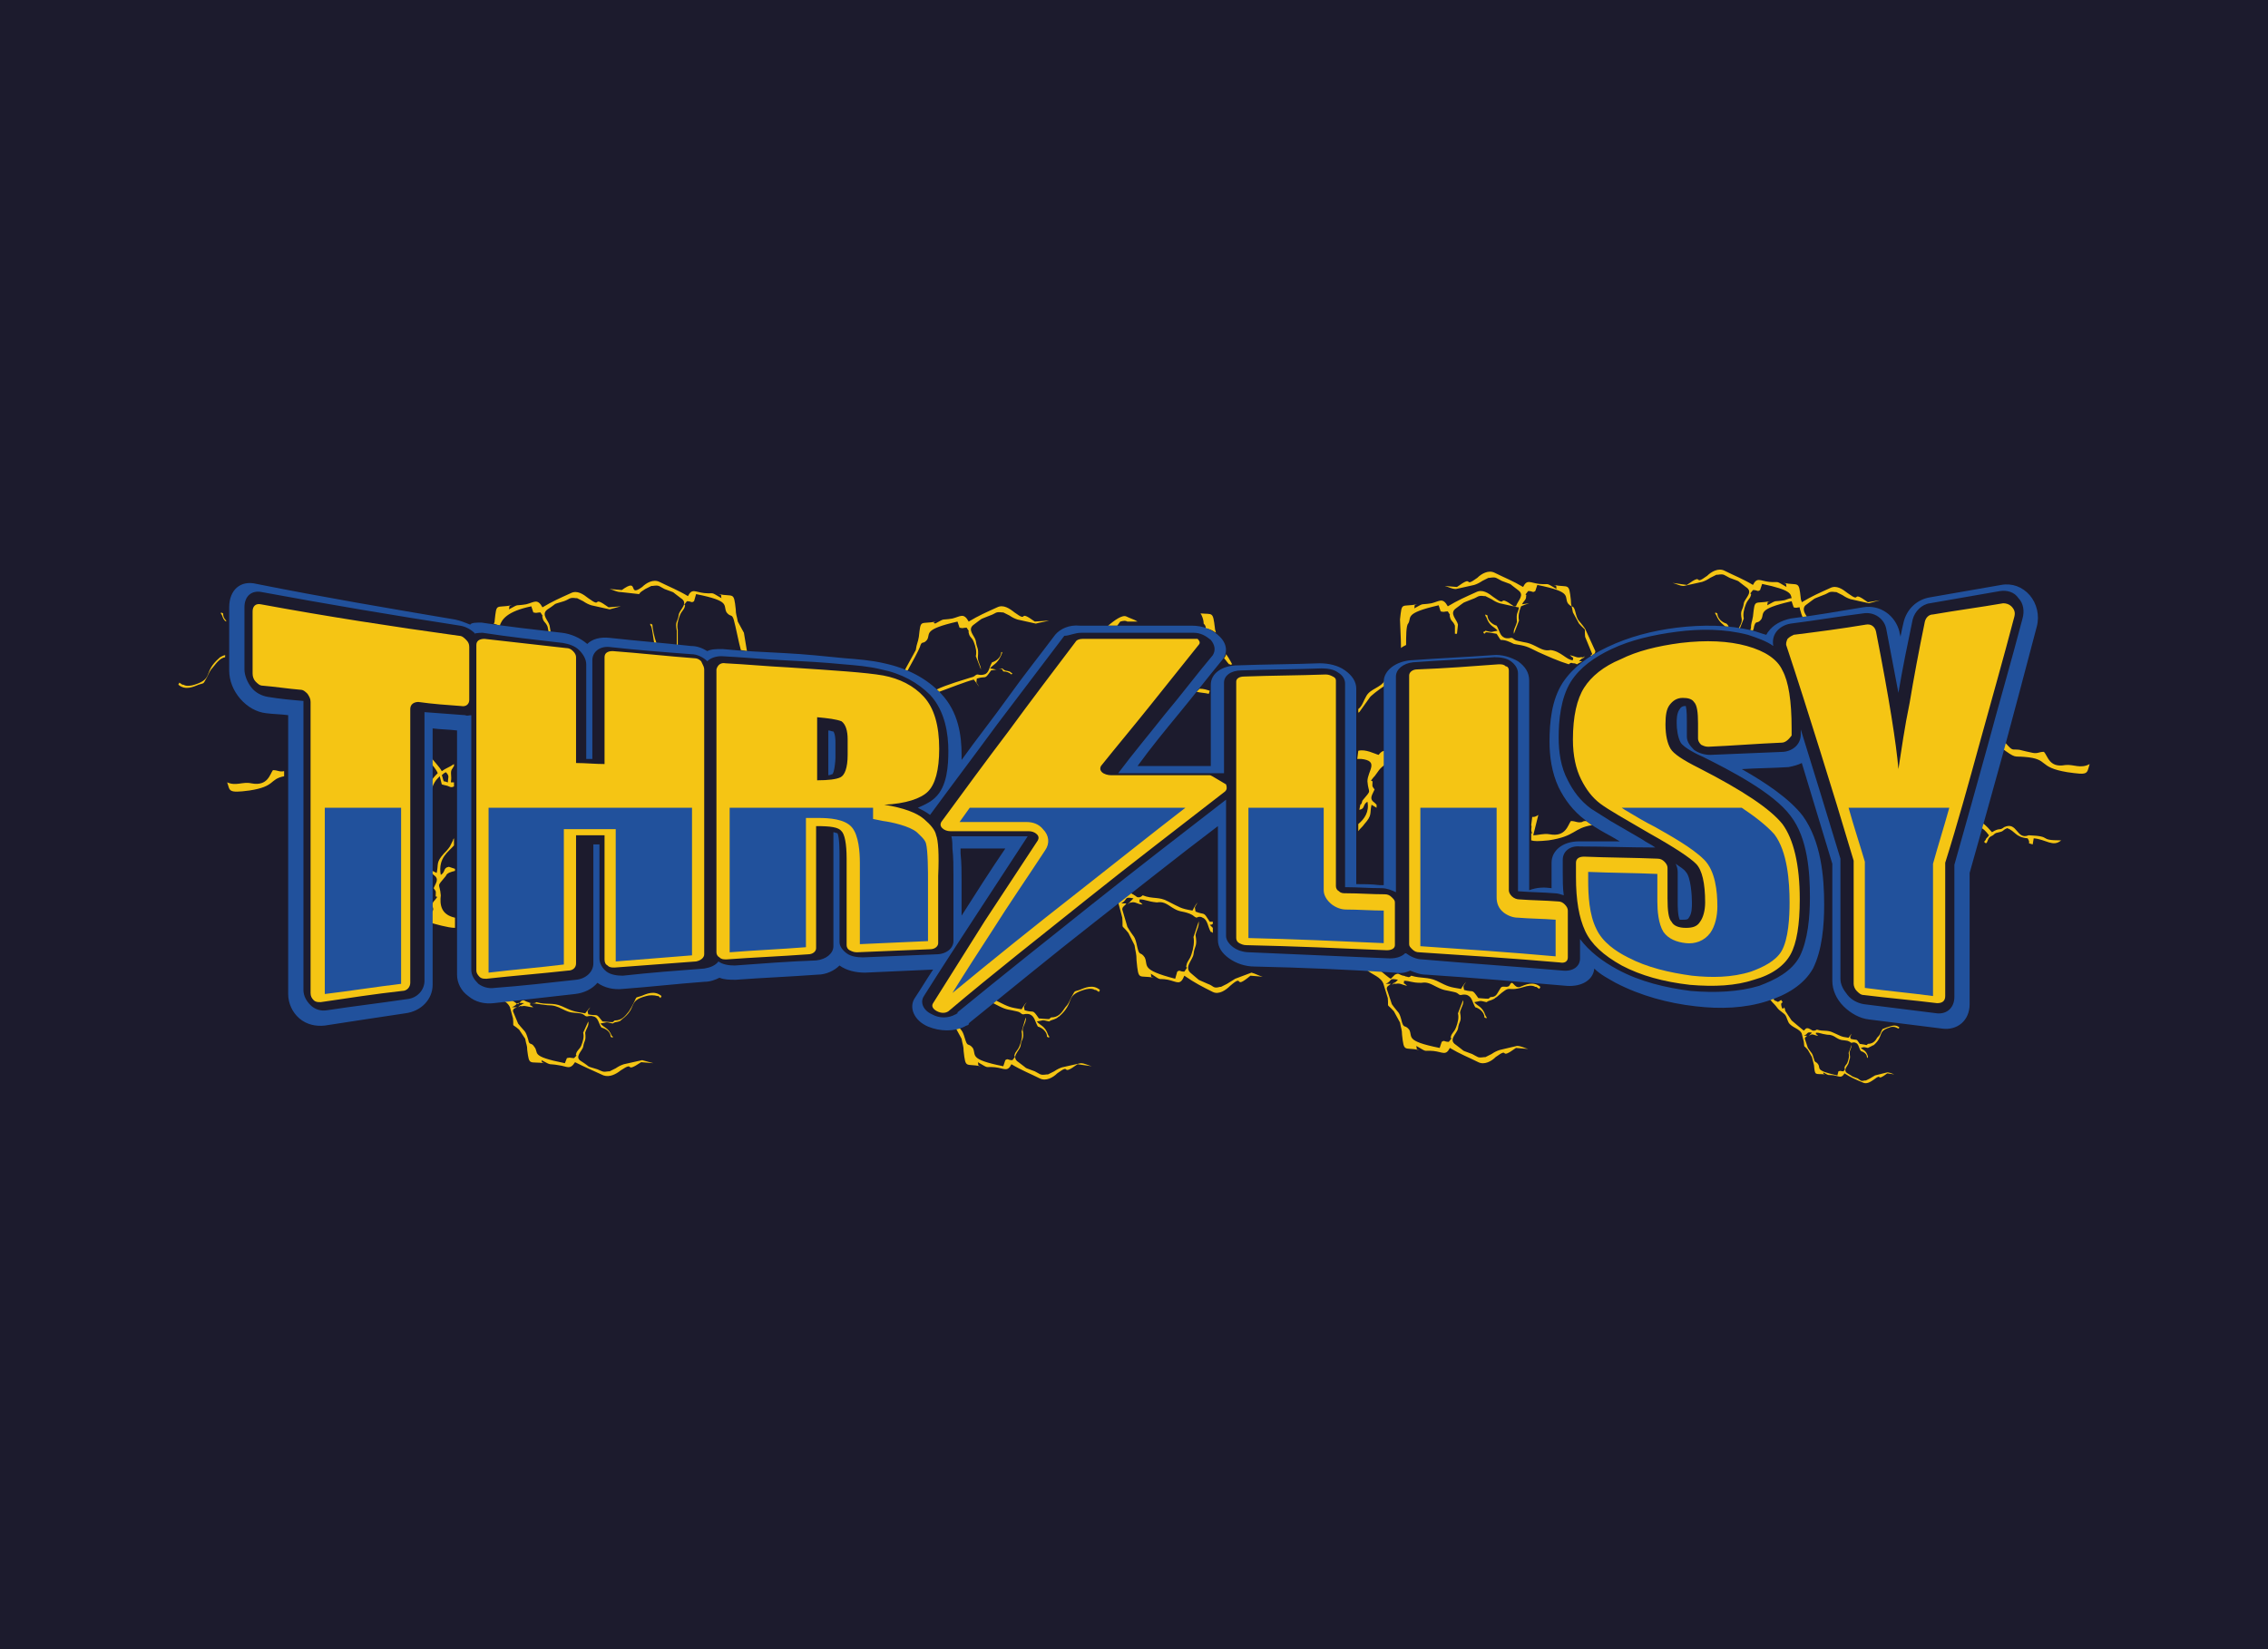
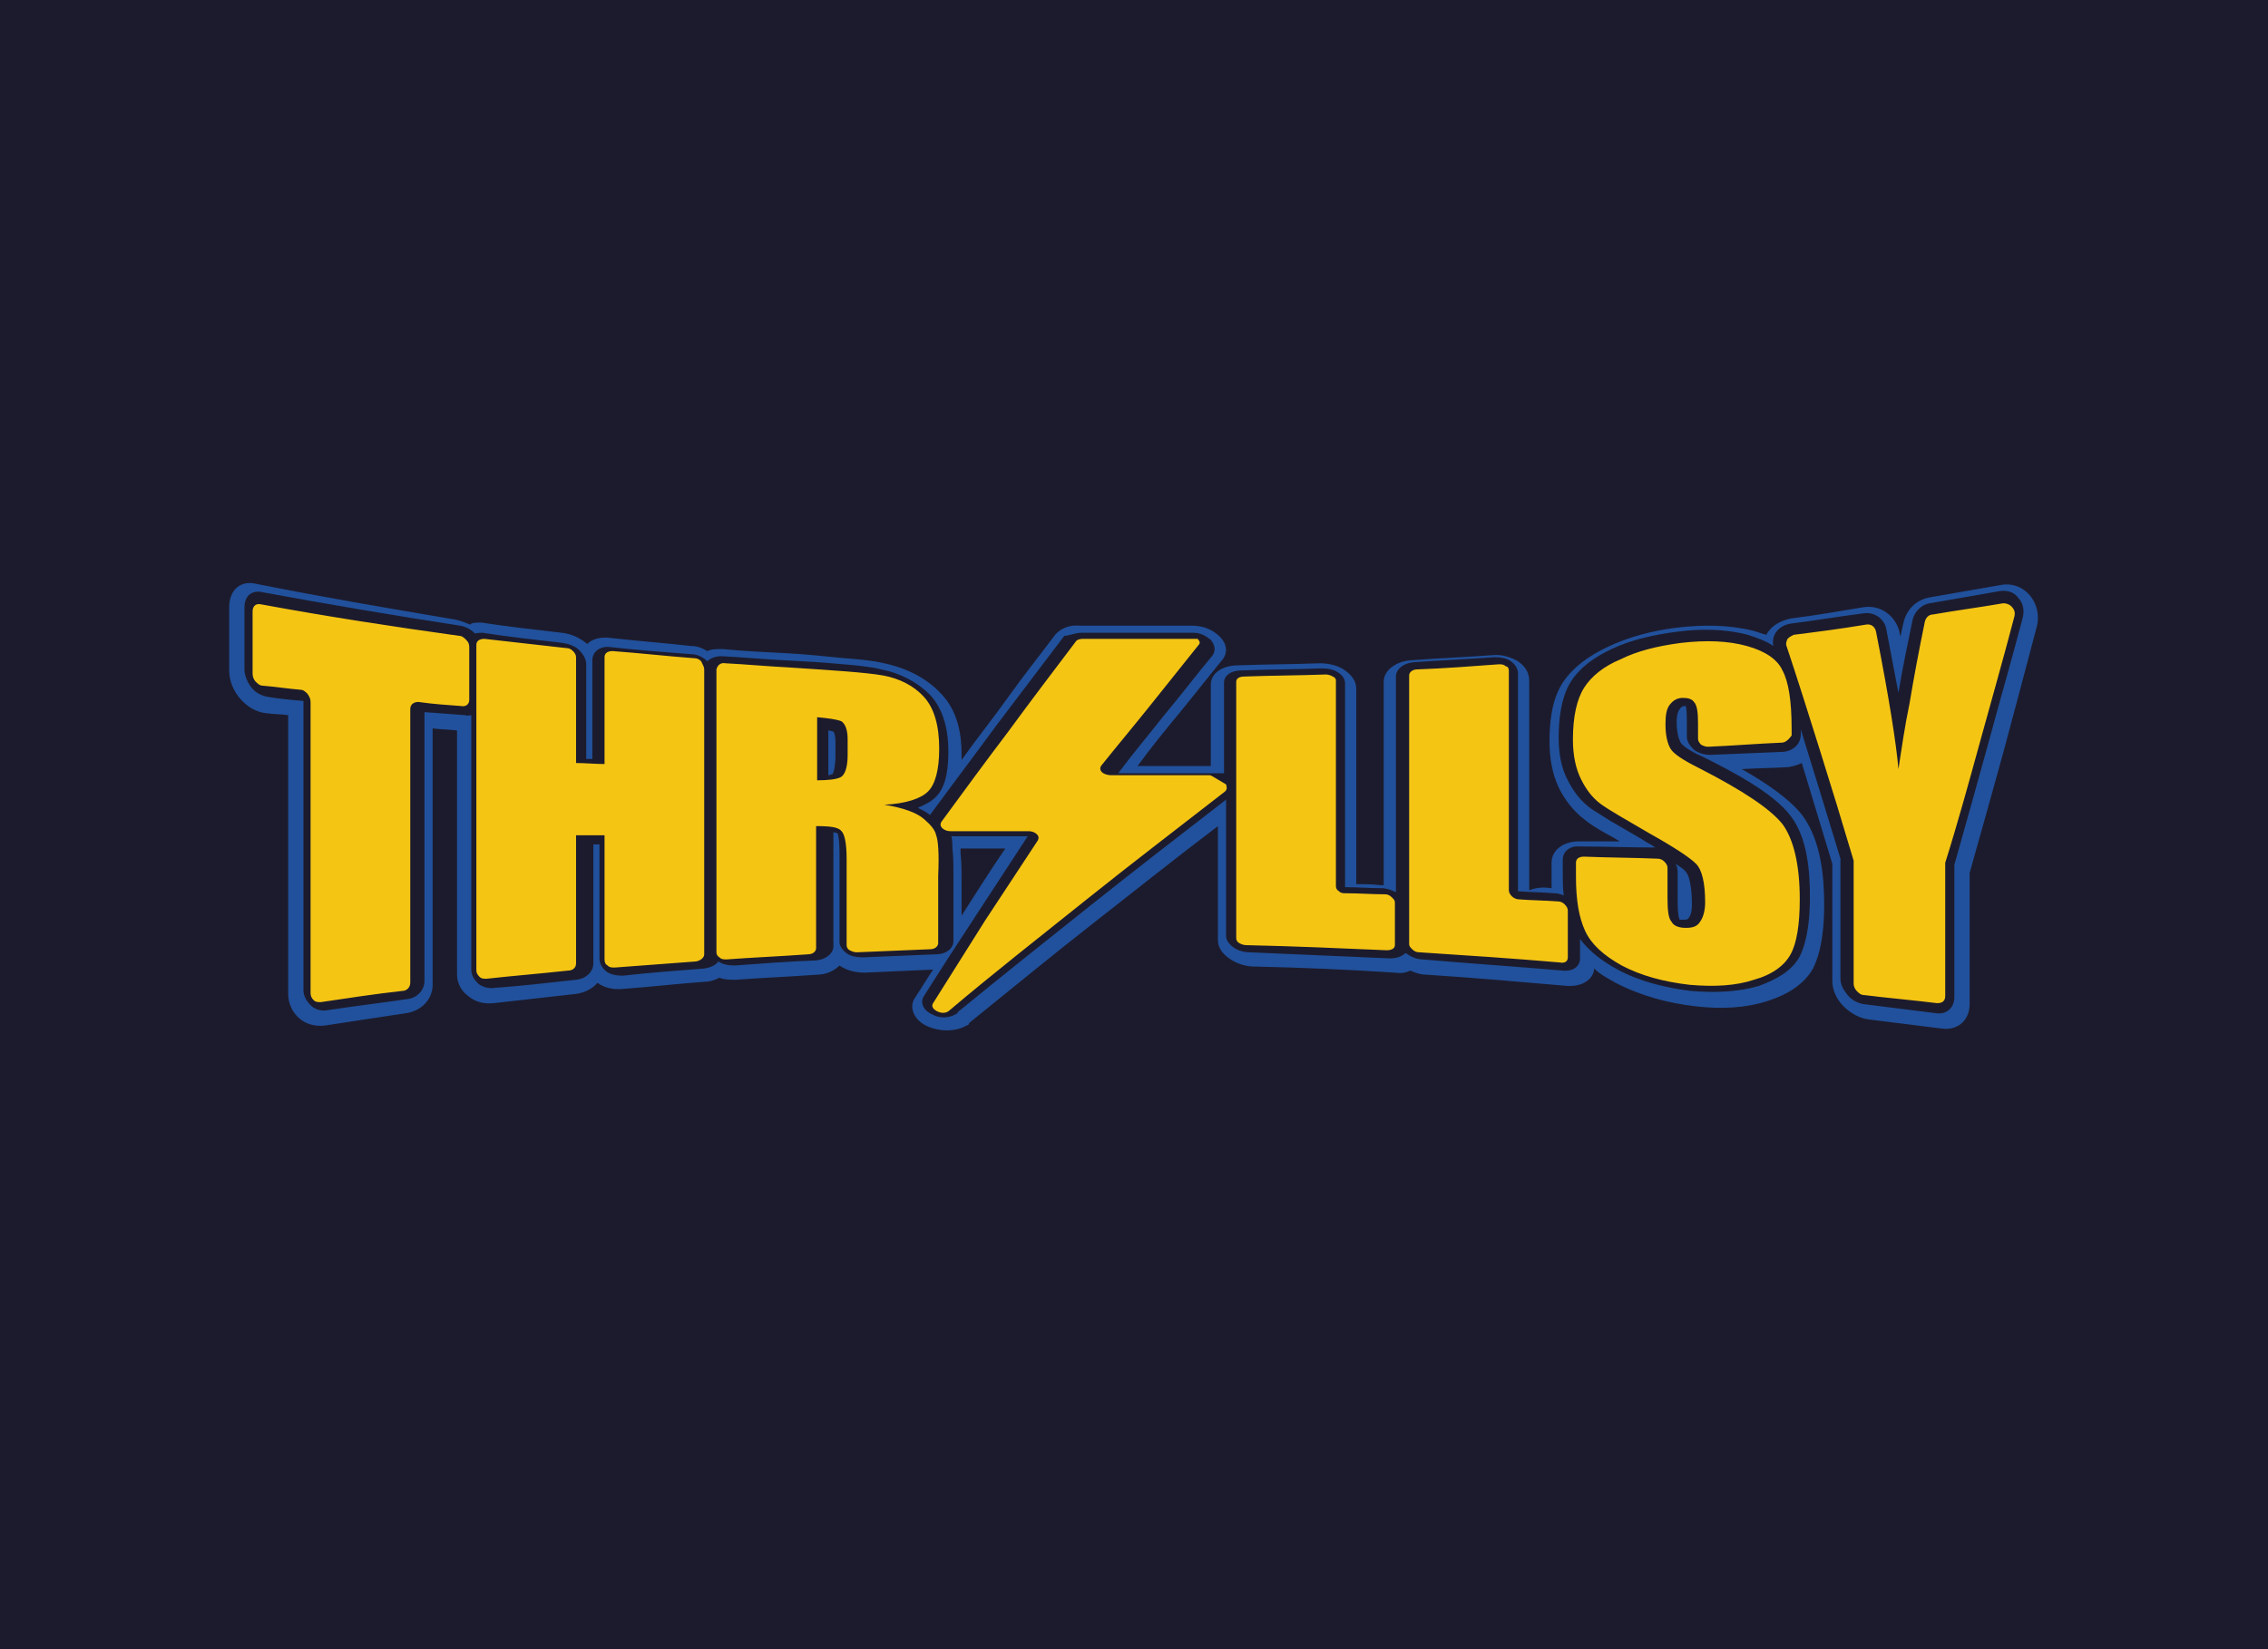
<svg xmlns="http://www.w3.org/2000/svg" width="110" height="80" viewBox="0 0 110 80" fill="none">
  <g clip-path="url(#clip0_3791_48354)">
    <rect width="110" height="80" fill="#1C1B2D" />
-     <rect width="116" height="58" transform="translate(-3 11)" fill="#1C1B2D" />
    <g clip-path="url(#clip1_3791_48354)">
-       <path fill-rule="evenodd" clip-rule="evenodd" d="M85.612 48.169C85.662 48.169 85.662 48.219 85.711 48.268C85.76 48.317 85.859 48.515 85.958 48.614C86.303 48.959 86.106 48.86 86.501 49.157C86.648 49.255 86.648 49.403 86.747 49.601C86.895 49.848 87.29 49.897 87.388 50.144L87.487 50.539C87.537 50.884 87.438 50.637 87.685 50.934L87.882 51.279C87.931 51.477 87.931 51.477 87.981 51.674C88.03 52.217 88.03 52.069 88.523 52.118C88.375 52.069 88.474 52.118 88.425 52.02C88.77 52.217 88.622 52.118 88.967 52.168C89.214 52.217 89.313 52.316 89.461 52.069C89.757 52.266 90.003 52.365 90.349 52.513C90.546 52.612 90.743 52.464 90.891 52.365C91.335 52.02 90.941 52.513 91.533 52.069L91.878 52.118C91.73 52.069 91.631 52.02 91.533 52.02L90.941 52.168C90.842 52.217 90.793 52.266 90.694 52.316L90.497 52.414C90.497 52.414 90.497 52.414 90.447 52.414C90.25 52.464 90.25 52.414 90.102 52.316C89.707 52.168 89.954 52.266 89.609 52.069C89.362 51.921 89.609 51.723 89.658 51.575C89.707 51.328 89.757 51.378 89.707 51.082C89.707 50.934 89.806 50.835 89.806 50.687L89.658 51.082C89.707 51.23 89.658 51.378 89.609 51.526C89.559 51.674 89.461 51.674 89.461 51.822C89.461 51.921 89.559 51.773 89.411 51.97C89.263 51.97 89.313 51.921 89.165 51.97L89.115 52.168C87.981 51.921 88.326 51.822 88.178 51.625C88.079 51.477 88.03 51.575 87.981 51.378C87.882 51.032 87.882 51.131 87.685 50.835L87.537 50.391C87.537 50.292 87.635 50.292 87.635 50.242H87.487C87.734 50.144 87.586 50.045 87.882 50.094L87.833 50.144L87.783 50.193L87.734 50.242C87.833 50.193 87.734 50.242 87.833 50.193C87.931 50.144 88.03 50.242 88.178 50.242C88.03 50.094 88.079 50.242 88.079 50.094C88.277 50.094 88.277 50.144 88.622 50.193C88.819 50.193 88.918 50.242 89.066 50.341C89.313 50.489 89.362 50.44 89.609 50.489C89.757 50.539 89.757 50.588 89.806 50.588C89.806 50.588 89.905 50.539 90.003 50.588C90.151 50.637 90.151 50.835 90.25 50.983C90.398 51.032 90.546 51.131 90.546 51.279L90.595 51.328C90.595 51.23 90.595 51.328 90.595 51.23C90.497 50.934 90.349 50.934 90.25 50.835C90.447 50.785 90.349 50.785 90.595 50.835C90.694 50.785 90.694 50.785 90.793 50.736C90.842 50.687 90.842 50.736 90.891 50.687C91.385 50.242 91.039 50.045 91.631 49.848C91.73 49.798 91.878 49.798 91.977 49.848L92.075 49.897L92.125 49.848C91.927 49.65 91.681 49.798 91.483 49.848C91.286 49.946 91.335 49.848 91.237 50.045C91.187 50.193 91.138 50.242 91.039 50.341C90.941 50.539 90.793 50.637 90.595 50.637C90.497 50.736 90.595 50.687 90.201 50.637C90.003 50.341 90.102 50.489 89.757 50.391C89.707 50.242 89.757 50.292 89.806 50.144C89.757 50.193 89.658 50.341 89.658 50.341C89.263 50.292 89.263 50.242 88.918 50.094C88.622 49.946 88.425 50.045 88.129 49.946C88.079 49.946 88.079 49.996 87.981 49.996C87.882 49.996 87.931 49.996 87.833 49.946C87.734 49.897 87.685 49.848 87.586 49.897C87.537 49.946 87.537 49.946 87.487 49.996C87.487 49.996 86.945 49.551 86.895 49.502L86.599 49.058C86.55 48.959 86.599 48.959 86.55 48.91C86.55 48.91 86.55 48.91 86.55 48.86C86.501 48.91 86.451 49.008 86.402 48.811C86.353 48.614 86.451 48.663 86.451 48.614C86.451 48.564 86.402 48.564 86.402 48.515C86.402 48.515 86.353 48.515 86.303 48.564C86.204 48.614 86.254 48.614 86.155 48.564C85.958 48.515 86.056 48.416 86.007 48.317C85.958 48.169 86.007 48.367 85.859 48.219C85.81 48.169 85.76 48.12 85.76 48.12C85.662 48.169 85.662 48.169 85.612 48.169ZM23.845 48.169C24.091 48.416 24.584 48.515 24.733 48.86L24.881 49.403C24.93 49.897 24.782 49.601 25.177 49.946L25.473 50.391C25.522 50.687 25.571 50.687 25.571 50.934C25.67 51.723 25.67 51.477 26.41 51.575C26.213 51.526 26.311 51.526 26.262 51.427C26.805 51.723 26.558 51.575 27.101 51.674C27.495 51.723 27.643 51.921 27.89 51.526C28.383 51.773 28.729 51.921 29.271 52.168C29.567 52.266 29.863 52.118 30.11 51.921C30.85 51.427 30.209 52.118 31.097 51.526L31.689 51.575C31.491 51.526 31.343 51.477 31.146 51.427L30.258 51.625C30.11 51.674 30.011 51.723 29.863 51.822L29.567 51.97H29.518C29.222 52.02 29.222 51.97 28.975 51.871C28.334 51.674 28.729 51.822 28.186 51.477C27.841 51.279 28.235 50.983 28.285 50.785C28.334 50.44 28.433 50.539 28.383 50.094C28.433 49.897 28.581 49.749 28.531 49.551L28.285 50.094C28.334 50.292 28.285 50.489 28.186 50.736C28.087 50.934 27.989 50.934 27.939 51.131C27.89 51.279 28.087 51.082 27.841 51.328C27.643 51.328 27.693 51.279 27.495 51.328L27.397 51.575C25.67 51.23 26.163 51.082 25.917 50.785C25.769 50.539 25.67 50.736 25.621 50.44C25.473 49.946 25.473 50.094 25.127 49.65L24.881 49.058C24.881 48.91 24.979 48.91 25.078 48.86H24.831C25.177 48.712 24.93 48.614 25.423 48.663L25.325 48.712C25.325 48.712 25.275 48.762 25.226 48.762L25.127 48.86C25.325 48.762 25.177 48.811 25.325 48.811C25.473 48.762 25.621 48.86 25.867 48.86C25.621 48.663 25.719 48.86 25.719 48.663C25.966 48.663 26.065 48.712 26.558 48.762C26.854 48.762 27.002 48.811 27.298 48.959C27.693 49.157 27.742 49.107 28.137 49.157C28.383 49.206 28.334 49.305 28.482 49.305C28.482 49.305 28.63 49.255 28.778 49.305C29.025 49.354 29.025 49.65 29.173 49.848C29.37 49.897 29.617 50.045 29.617 50.292L29.715 50.341C29.715 50.193 29.765 50.341 29.666 50.242C29.518 49.848 29.271 49.848 29.123 49.65C29.469 49.601 29.321 49.551 29.715 49.65C29.863 49.551 29.863 49.601 30.011 49.551C30.11 49.502 30.061 49.551 30.159 49.453C30.949 48.86 30.406 48.564 31.343 48.317C31.491 48.268 31.738 48.268 31.886 48.317C31.886 48.317 31.886 48.317 31.936 48.317L32.034 48.416L32.084 48.317C31.738 48.021 31.343 48.219 31.097 48.317C30.801 48.416 30.899 48.317 30.752 48.614C30.653 48.811 30.603 48.91 30.505 49.058C30.307 49.305 30.159 49.502 29.814 49.502C29.666 49.601 29.863 49.601 29.222 49.551C28.877 49.107 29.025 49.305 28.531 49.206C28.482 48.959 28.482 49.107 28.63 48.86C28.531 48.959 28.383 49.157 28.383 49.157C27.791 49.058 27.791 49.058 27.249 48.811C26.805 48.614 26.509 48.762 26.015 48.614C25.966 48.663 25.917 48.663 25.818 48.663C25.719 48.663 25.719 48.663 25.621 48.614C25.423 48.564 25.423 48.465 25.275 48.564C25.177 48.663 25.177 48.663 25.127 48.712C25.078 48.712 24.634 48.367 24.338 48.169H23.845ZM21.723 37.951C21.674 37.951 21.624 37.902 21.526 37.902C21.476 37.803 21.476 37.705 21.427 37.606C21.476 37.556 21.526 37.507 21.624 37.458C21.822 37.655 21.723 37.705 21.723 37.951ZM31.837 31.189C31.738 30.942 31.64 30.448 31.64 30.3L31.541 30.251C31.541 30.448 31.491 30.202 31.59 30.399C31.64 30.547 31.689 30.991 31.738 31.238L31.837 31.189ZM36.228 31.584C36.178 31.288 36.08 30.695 36.08 30.695L35.784 30.152C35.734 29.856 35.685 29.807 35.685 29.56C35.586 28.671 35.586 28.968 34.846 28.82C35.044 28.869 34.945 28.869 34.994 29.017C34.402 28.671 34.698 28.82 34.156 28.77C33.712 28.721 33.564 28.523 33.366 28.918C32.873 28.622 32.478 28.474 31.985 28.227C31.689 28.079 31.343 28.276 31.146 28.474C30.406 29.017 31.047 27.98 30.159 28.622L29.567 28.573C29.765 28.622 29.913 28.721 30.11 28.721L30.998 28.82C31.047 28.721 31.146 28.671 31.294 28.573L31.59 28.425H31.64C31.985 28.375 31.936 28.425 32.231 28.573C32.873 28.82 32.478 28.622 33.021 29.017C33.416 29.264 32.971 29.56 32.922 29.807C32.873 30.202 32.725 30.103 32.824 30.596C32.824 30.646 32.824 30.991 32.824 31.337H32.873V30.547C32.824 30.35 32.873 30.103 32.972 29.856C33.07 29.609 33.169 29.609 33.218 29.412C33.268 29.264 33.07 29.461 33.317 29.165C33.564 29.165 33.514 29.264 33.662 29.165L33.761 28.82C35.488 29.165 35.044 29.362 35.241 29.708C35.438 29.955 35.488 29.757 35.586 30.053C35.685 30.399 35.833 31.189 35.932 31.534L36.228 31.584ZM44.023 32.522C44.22 32.176 44.565 31.534 44.615 31.386C44.713 31.041 44.763 31.288 44.96 31.041C45.157 30.745 44.713 30.547 46.44 30.152L46.539 30.448C46.736 30.498 46.687 30.448 46.884 30.448C47.081 30.745 46.934 30.547 46.983 30.695C47.032 30.942 47.131 30.893 47.23 31.14C47.328 31.386 47.377 31.633 47.328 31.831L47.575 32.472C47.575 32.275 47.427 32.127 47.427 31.88C47.476 31.386 47.377 31.485 47.328 31.09C47.279 30.843 46.884 30.547 47.23 30.3C47.772 29.905 47.427 30.103 48.019 29.856C48.315 29.757 48.266 29.659 48.611 29.708H48.66L48.956 29.856C49.104 29.955 49.203 30.004 49.351 30.053L50.239 30.251C50.387 30.202 50.732 30.152 50.88 30.103L50.19 30.152C49.302 29.511 49.943 30.251 49.203 29.708C48.956 29.511 48.66 29.313 48.364 29.461C47.822 29.708 47.476 29.856 46.983 30.152C46.736 29.708 46.588 29.905 46.194 30.004C45.601 30.103 45.897 29.955 45.355 30.251C45.305 30.202 45.207 30.202 45.404 30.152C44.615 30.3 44.664 30.004 44.565 30.893C44.516 31.189 44.467 31.189 44.417 31.534L43.875 32.522C43.924 32.522 43.973 32.522 44.023 32.522ZM45.552 33.558C46.095 33.361 46.835 33.065 47.23 32.966C47.23 32.966 47.427 33.213 47.476 33.311C47.377 33.065 47.328 33.213 47.377 32.916C47.871 32.768 47.723 33.015 48.068 32.522C48.71 32.423 48.562 32.423 48.66 32.571C48.808 32.571 48.956 32.62 49.055 32.719L49.104 32.67C49.006 32.62 49.055 32.62 48.956 32.571C48.808 32.522 48.759 32.571 48.611 32.423C48.216 32.522 48.364 32.472 48.019 32.423C48.167 32.225 48.364 32.225 48.562 31.781C48.611 31.633 48.562 31.831 48.611 31.633H48.562C48.562 31.88 48.315 32.077 48.117 32.127C47.969 32.373 47.969 32.67 47.723 32.719C47.575 32.768 47.427 32.719 47.427 32.719C47.279 32.719 47.328 32.818 47.081 32.867C46.785 32.966 45.897 33.213 45.404 33.459C45.453 33.459 45.503 33.509 45.552 33.558ZM47.969 48.614C48.117 48.614 48.266 48.712 48.463 48.811C48.858 49.008 48.907 48.959 49.302 49.058C49.548 49.107 49.499 49.206 49.647 49.206C49.647 49.206 49.795 49.157 49.943 49.206C50.19 49.305 50.19 49.551 50.338 49.798C50.535 49.848 50.782 50.045 50.782 50.292L50.88 50.341C50.88 50.144 50.93 50.391 50.831 50.193C50.683 49.749 50.436 49.749 50.288 49.551C50.634 49.502 50.486 49.453 50.88 49.551C51.028 49.453 51.028 49.502 51.226 49.403C51.324 49.354 51.275 49.354 51.374 49.305C52.163 48.614 51.62 48.317 52.558 48.021C52.706 47.972 52.952 47.922 53.1 48.021C53.1 48.021 53.1 48.021 53.15 48.021L53.298 48.12L53.347 48.021C53.002 47.725 52.607 47.922 52.36 48.021C52.064 48.12 52.163 48.021 51.966 48.367C51.867 48.564 51.818 48.712 51.67 48.86C51.472 49.157 51.324 49.354 50.979 49.354C50.831 49.453 51.028 49.453 50.387 49.403C50.042 48.91 50.19 49.157 49.696 49.008C49.647 48.762 49.647 48.86 49.795 48.614C49.696 48.712 49.548 48.959 49.548 48.959C48.956 48.86 48.956 48.86 48.364 48.564C48.315 48.515 48.216 48.515 48.167 48.515L47.969 48.614ZM52.952 51.723C52.755 51.674 52.607 51.575 52.41 51.575L51.522 51.773C51.374 51.822 51.275 51.871 51.127 51.97L50.831 52.118H50.782C50.436 52.168 50.486 52.118 50.19 51.97C49.548 51.723 49.943 51.921 49.4 51.526C49.006 51.279 49.45 50.983 49.499 50.736C49.548 50.341 49.696 50.44 49.598 49.946C49.647 49.7 49.795 49.551 49.746 49.354L49.548 50.045C49.598 50.242 49.548 50.489 49.45 50.736C49.351 50.983 49.252 50.983 49.203 51.18C49.154 51.328 49.351 51.131 49.104 51.427C48.858 51.427 48.907 51.328 48.759 51.427L48.66 51.723C46.934 51.378 47.377 51.18 47.18 50.835C46.983 50.588 46.934 50.785 46.835 50.489C46.687 49.996 46.687 50.045 46.44 49.749C46.391 49.749 46.342 49.798 46.292 49.798L46.342 49.848L46.638 50.391C46.687 50.687 46.736 50.736 46.736 50.983C46.835 51.871 46.835 51.575 47.575 51.723C47.377 51.674 47.476 51.674 47.427 51.526C48.019 51.871 47.723 51.723 48.266 51.773C48.71 51.822 48.858 52.02 49.055 51.625C49.548 51.921 49.943 52.069 50.436 52.316C50.732 52.464 51.078 52.266 51.275 52.069C52.015 51.526 51.374 52.266 52.262 51.625L52.952 51.723ZM97.058 36.273C97.798 36.816 97.65 36.668 98.193 36.717C99.426 36.816 98.785 37.211 100.265 37.458C101.301 37.606 101.202 37.556 101.35 37.063C100.906 37.31 100.561 37.063 100.166 37.112C99.377 37.26 99.328 36.668 99.13 36.471C98.884 36.471 98.834 36.569 98.588 36.52C98.341 36.471 98.144 36.421 97.946 36.372C97.552 36.322 97.65 36.471 97.256 36.026L97.206 35.977L97.058 36.273ZM96.022 40.123C96.17 40.173 96.318 40.321 96.466 40.518C96.417 40.617 96.318 40.666 96.318 40.716C96.22 40.913 96.17 40.765 96.318 40.913L96.368 40.864C96.466 40.617 96.466 40.617 96.664 40.518C96.812 40.37 96.812 40.419 96.96 40.37C97.206 40.321 97.108 40.271 97.354 40.173C97.749 40.321 97.749 40.617 98.341 40.666C98.538 40.962 98.242 40.864 98.588 40.962L98.637 40.666C99.229 40.716 99.574 41.111 99.969 40.765C98.785 40.765 99.624 40.568 98.39 40.518C97.798 40.765 97.848 39.827 97.206 40.123C96.96 40.321 97.009 40.123 96.614 40.37C96.269 39.975 96.17 39.926 96.121 39.926L96.022 40.123ZM74.265 40.025C74.315 40.123 74.216 40.271 74.315 40.419H74.265V40.765C74.413 40.814 74.611 40.814 75.104 40.765C76.436 40.568 76.288 40.173 77.225 40.025C77.127 39.975 77.028 39.877 76.929 39.827C76.88 39.827 76.781 39.827 76.732 39.877C76.485 39.926 76.436 39.827 76.189 39.827C76.041 40.025 75.943 40.617 75.153 40.469C74.857 40.419 74.611 40.518 74.364 40.518L74.611 39.531C74.463 39.63 74.413 39.63 74.315 39.63L74.265 40.025ZM66.273 47.034C66.52 47.281 67.013 47.38 67.112 47.774L67.309 48.416C67.358 48.959 67.21 48.614 67.605 49.058L67.901 49.601C67.95 49.897 68 49.946 68 50.193C68.098 51.082 68.098 50.785 68.838 50.934C68.641 50.884 68.74 50.884 68.69 50.736C69.282 51.082 68.986 50.934 69.529 50.983C69.973 51.032 70.121 51.23 70.319 50.835C70.812 51.131 71.207 51.279 71.7 51.526C71.996 51.674 72.341 51.477 72.539 51.279C73.279 50.736 72.637 51.477 73.525 50.835L74.117 50.884C73.92 50.835 73.772 50.736 73.575 50.736L72.736 50.934C72.588 50.983 72.489 51.032 72.341 51.131L72.045 51.279H71.996C71.65 51.328 71.7 51.279 71.404 51.131C70.763 50.884 71.157 51.082 70.615 50.687C70.22 50.44 70.664 50.144 70.713 49.897C70.763 49.502 70.91 49.601 70.812 49.107C70.861 48.86 71.009 48.712 70.96 48.515L70.713 49.157C70.763 49.354 70.713 49.601 70.615 49.848C70.516 50.094 70.417 50.094 70.368 50.292C70.319 50.44 70.516 50.242 70.269 50.539C70.022 50.539 70.072 50.44 69.924 50.539L69.825 50.835C68.098 50.489 68.542 50.292 68.345 49.946C68.148 49.7 68.098 49.897 68 49.601C67.852 49.008 67.852 49.206 67.506 48.712L67.26 47.972C67.26 47.824 67.358 47.824 67.457 47.725H67.21C67.556 47.577 67.309 47.429 67.802 47.528L67.704 47.626C67.704 47.626 67.654 47.676 67.605 47.676L67.506 47.774C67.704 47.676 67.556 47.725 67.704 47.725C67.901 47.676 68 47.774 68.246 47.824C68 47.577 68.098 47.824 68.098 47.577C68.394 47.577 68.444 47.676 68.937 47.676C69.233 47.626 69.381 47.725 69.677 47.873C70.072 48.071 70.121 48.021 70.516 48.12C70.763 48.169 70.713 48.268 70.861 48.268C70.861 48.268 71.009 48.219 71.157 48.268C71.404 48.367 71.404 48.614 71.552 48.86C71.749 48.91 71.996 49.107 71.996 49.354L72.095 49.403C72.095 49.206 72.144 49.453 72.045 49.255C71.897 48.811 71.65 48.811 71.502 48.614C71.848 48.564 71.7 48.515 72.095 48.614C72.243 48.515 72.243 48.564 72.44 48.465C72.539 48.416 72.489 48.416 72.588 48.367C73.377 47.676 72.983 48.169 73.92 47.873C74.068 47.824 74.315 47.774 74.463 47.873C74.463 47.873 74.463 47.873 74.512 47.873L74.66 47.972L74.709 47.873C74.364 47.577 73.969 47.774 73.723 47.873C73.427 47.972 73.377 47.478 73.229 47.774C73.131 47.972 72.884 47.774 72.785 47.922C72.588 48.219 72.588 48.367 72.292 48.367C72.144 48.465 72.341 48.465 71.7 48.416C71.355 47.922 71.502 48.169 71.009 48.021C70.96 47.774 70.96 47.873 71.108 47.626C71.009 47.725 70.861 47.972 70.861 47.972C70.269 47.873 70.269 47.873 69.677 47.577C69.233 47.38 68.937 47.478 68.444 47.33C68.394 47.38 68.345 47.429 68.246 47.38C68.148 47.38 68.148 47.33 68.049 47.33C67.852 47.281 67.852 47.182 67.654 47.281C67.556 47.38 67.556 47.38 67.457 47.478C67.408 47.478 67.062 47.182 66.766 46.935L66.273 47.034ZM58.675 33.509C58.527 33.459 58.379 33.41 58.182 33.41L58.034 33.558C58.231 33.608 58.429 33.608 58.626 33.657L58.675 33.509ZM55.172 30.152C55.025 30.053 54.827 30.004 54.63 29.905C54.432 29.807 54.038 30.103 53.742 30.35H54.186L54.334 30.152C54.531 30.103 54.581 30.103 54.679 30.152H55.172ZM58.971 30.695C58.971 30.646 58.922 30.547 58.922 30.448C58.823 29.659 58.823 29.807 58.231 29.757C58.231 29.807 58.281 29.807 58.281 29.856C58.33 29.955 58.379 30.103 58.379 30.251C58.478 30.35 58.478 30.399 58.478 30.498C58.675 30.498 58.823 30.596 58.971 30.695ZM59.761 32.225C59.761 32.225 59.613 31.929 59.465 31.732C59.465 31.781 59.415 31.88 59.366 31.929C59.465 32.028 59.514 32.127 59.613 32.225H59.662C59.662 32.275 59.711 32.225 59.761 32.225ZM65.829 36.816H66.026C66.914 36.915 66.322 37.408 66.322 37.902C66.372 38.544 66.569 38.248 66.076 38.84C66.026 39.037 66.026 38.988 65.977 39.037L65.928 39.284C66.224 39.235 66.076 39.037 66.322 38.889C66.421 39.383 66.174 39.728 65.878 39.975V40.321C65.977 40.173 66.076 40.123 66.174 39.975C66.569 39.531 66.421 39.482 66.52 39.037C66.618 39.087 66.668 39.136 66.766 39.185V39.037C66.717 38.988 66.717 38.988 66.668 38.939C66.372 38.741 66.569 38.544 66.668 38.297C66.52 38.099 66.569 38.149 66.569 37.902C66.52 37.853 66.421 37.951 66.618 37.705L66.668 37.655C66.865 37.408 66.865 37.31 67.21 37.063V36.421C67.112 36.421 67.013 36.421 66.865 36.619C66.668 36.569 66.224 36.322 65.878 36.421L65.829 36.816ZM67.161 33.015C66.964 33.361 66.47 33.41 66.273 33.756C66.125 34.002 66.076 34.249 65.878 34.397V34.595C65.878 34.595 65.878 34.545 65.928 34.545L66.421 33.854C66.47 33.756 66.865 33.459 67.161 33.262V33.015ZM76.732 32.077C76.683 32.077 76.633 32.077 76.584 32.077L76.683 31.979C76.683 31.979 76.732 31.929 76.781 31.929L76.88 31.831C76.683 31.929 76.831 31.88 76.683 31.88C76.485 31.929 76.387 31.831 76.14 31.781C76.387 32.028 76.288 31.781 76.288 32.028C75.992 32.028 75.696 31.584 75.203 31.534C74.907 31.584 74.759 31.485 74.463 31.337C74.068 31.14 74.019 31.189 73.624 31.09C73.377 31.041 73.427 30.942 73.279 30.942C73.279 30.942 73.131 30.991 72.983 30.942C72.736 30.843 72.736 30.596 72.588 30.35C72.391 30.3 72.144 30.103 72.144 29.856L72.045 29.807C72.045 30.004 71.996 29.757 72.095 29.955C72.243 30.399 72.489 30.399 72.637 30.596C72.292 30.646 72.44 30.695 72.045 30.596C71.996 30.646 71.996 30.646 71.947 30.646V30.695L71.996 30.745C72.095 30.646 71.996 30.646 72.588 30.745C72.687 30.893 72.736 30.991 72.785 31.041C73.032 31.041 73.229 31.14 73.427 31.238C74.019 31.337 74.019 31.337 74.611 31.633C75.055 31.831 75.597 32.077 76.091 32.225C76.14 32.176 76.189 32.127 76.288 32.176C76.387 32.176 76.387 32.176 76.485 32.225C76.633 32.127 76.683 32.127 76.732 32.077ZM77.225 31.732L76.88 30.893C76.831 30.35 76.979 30.695 76.584 30.251L76.288 29.708C76.239 29.412 76.189 29.362 76.189 29.116C76.091 28.227 76.091 28.523 75.351 28.375C75.548 28.425 75.449 28.425 75.499 28.573C74.907 28.227 75.203 28.375 74.66 28.326C74.216 28.276 74.068 28.079 73.871 28.474C73.377 28.178 72.983 28.03 72.489 27.783C72.193 27.635 71.848 27.832 71.651 28.03C70.91 28.573 71.552 27.832 70.664 28.474L70.072 28.425C70.269 28.474 70.417 28.573 70.615 28.573L71.502 28.375C71.65 28.326 71.749 28.276 71.897 28.178L72.193 28.03H72.243C72.588 27.98 72.539 28.03 72.835 28.178C73.476 28.425 73.081 28.227 73.624 28.622C73.969 28.869 73.624 29.116 73.525 29.412H73.427C72.539 28.77 73.18 29.511 72.44 28.968C72.193 28.77 71.897 28.573 71.601 28.721C71.058 28.968 70.713 29.116 70.22 29.412C69.973 28.968 69.825 29.165 69.43 29.264C68.838 29.362 69.134 29.214 68.592 29.511C68.641 29.362 68.542 29.362 68.74 29.313C67.95 29.461 68 29.165 67.901 30.053C67.901 30.202 67.95 30.991 67.95 31.436C68 31.386 68.098 31.337 68.197 31.288C68.197 30.893 68.197 30.35 68.296 30.251C68.493 29.955 68.049 29.757 69.776 29.362L69.874 29.659C70.072 29.708 70.022 29.659 70.22 29.659C70.417 29.955 70.269 29.757 70.319 29.905C70.368 30.152 70.466 30.103 70.565 30.35V30.745H70.664C70.664 30.695 70.713 30.35 70.713 30.3C70.664 30.053 70.269 29.757 70.615 29.511C71.157 29.116 70.812 29.313 71.404 29.066C71.7 28.968 71.65 28.869 71.996 28.918H72.045L72.341 29.066C72.489 29.165 72.588 29.214 72.736 29.264L73.624 29.461H73.673C73.624 29.757 73.525 29.708 73.575 30.152C73.525 30.399 73.377 30.547 73.427 30.745L73.673 30.103C73.624 29.905 73.673 29.659 73.772 29.412C73.871 29.362 74.019 29.313 74.167 29.264L73.821 29.313C73.92 29.116 74.019 29.116 74.019 28.918C74.068 28.77 73.871 28.968 74.117 28.671C74.364 28.671 74.315 28.77 74.463 28.671L74.561 28.375C76.288 28.721 75.844 28.918 76.041 29.264C76.239 29.511 76.288 29.313 76.387 29.609C76.535 30.202 76.535 30.004 76.88 30.498L77.374 31.584C77.374 31.732 77.275 31.732 77.176 31.831H77.225C77.077 31.831 77.176 31.781 77.225 31.732ZM83.836 30.399C83.836 30.35 83.787 30.3 83.738 30.251C83.54 30.202 83.294 30.004 83.294 29.757L83.195 29.708C83.195 29.905 83.146 29.659 83.244 29.856C83.392 30.202 83.59 30.3 83.688 30.399H83.836ZM81.123 28.276C81.32 28.326 81.468 28.425 81.666 28.425L82.554 28.227C82.702 28.178 82.8 28.128 82.948 28.03L83.244 27.882H83.294C83.639 27.832 83.59 27.882 83.886 28.03C84.527 28.276 84.132 28.079 84.675 28.474C85.07 28.721 84.626 29.017 84.576 29.264C84.527 29.659 84.379 29.56 84.478 30.053C84.478 30.251 84.379 30.35 84.33 30.498H84.379L84.576 30.004C84.527 29.807 84.576 29.56 84.675 29.313C84.774 29.066 84.872 29.066 84.922 28.869C84.971 28.721 84.774 28.918 85.02 28.622C85.267 28.622 85.218 28.721 85.366 28.622L85.465 28.326C86.895 28.622 86.846 28.82 86.895 29.017C86.796 29.017 86.698 29.066 86.55 29.116C85.958 29.214 86.254 29.066 85.711 29.362C85.76 29.214 85.662 29.214 85.859 29.165C85.07 29.313 85.119 29.017 85.02 29.905C84.971 30.202 84.922 30.202 84.922 30.498L84.873 30.547C84.922 30.547 84.971 30.596 85.02 30.596C85.02 30.547 85.07 30.498 85.07 30.399C85.168 30.053 85.218 30.3 85.415 30.053C85.612 29.757 85.168 29.56 86.895 29.165L86.994 29.461C87.142 29.511 87.142 29.461 87.29 29.461V29.511C87.339 29.708 87.389 29.856 87.438 29.955L87.635 29.905C87.487 29.708 87.388 29.461 87.635 29.313C88.178 28.918 87.833 29.116 88.425 28.869C88.721 28.77 88.671 28.671 89.017 28.721H89.066L89.362 28.869C89.51 28.968 89.609 29.017 89.757 29.066L90.645 29.264C90.842 29.214 90.99 29.165 91.187 29.116L90.595 29.214C89.707 28.573 90.349 29.313 89.609 28.77C89.362 28.573 89.066 28.375 88.77 28.523C88.227 28.77 87.882 28.918 87.388 29.214C87.388 29.165 87.339 29.116 87.339 29.017C87.241 28.128 87.24 28.425 86.501 28.276C86.698 28.326 86.599 28.326 86.648 28.474C86.056 28.128 86.353 28.276 85.81 28.227C85.366 28.178 85.218 27.98 85.02 28.375C84.527 28.079 84.132 27.931 83.639 27.684C83.343 27.536 82.998 27.733 82.8 27.931C82.06 28.474 82.702 27.733 81.814 28.375L81.123 28.276ZM24.239 30.35C24.338 30.053 24.584 29.659 25.769 29.412L25.867 29.708C26.065 29.757 26.015 29.708 26.213 29.708C26.41 30.004 26.262 29.807 26.311 29.955C26.361 30.202 26.459 30.152 26.558 30.399L26.607 30.646H26.706L26.657 30.35C26.607 30.103 26.213 29.807 26.558 29.56C27.101 29.214 26.706 29.362 27.347 29.165C27.643 29.066 27.594 28.968 27.939 29.017H27.989L28.285 29.165C28.433 29.264 28.531 29.313 28.679 29.362L29.567 29.56C29.765 29.511 29.913 29.461 30.11 29.412L29.518 29.461C28.63 28.82 29.271 29.56 28.531 29.017C28.285 28.82 27.989 28.622 27.693 28.77C27.15 29.017 26.805 29.165 26.311 29.461C26.065 29.017 25.917 29.214 25.522 29.313C24.93 29.412 25.226 29.264 24.683 29.56C24.733 29.412 24.634 29.412 24.831 29.362C24.042 29.511 24.091 29.214 23.992 30.103C23.992 30.152 23.992 30.202 23.943 30.251L24.239 30.35ZM20.835 42.246C20.884 42.295 20.934 42.345 21.032 42.443C21.328 42.641 21.131 42.838 21.032 43.085C21.18 43.282 21.131 43.233 21.131 43.48C21.18 43.529 21.279 43.431 21.082 43.677L21.032 43.727C20.835 44.023 21.18 44.023 20.884 44.319V44.763C21.082 44.813 21.723 45.01 22.068 45.01V44.517C21.378 44.368 21.328 43.875 21.378 43.431C21.328 42.789 21.131 43.085 21.624 42.493C21.674 42.345 21.871 42.295 22.068 42.246V42.147L21.772 42.048C21.476 42.098 21.624 42.295 21.378 42.443C21.23 41.604 21.772 41.308 22.019 41.012V40.666C22.019 40.666 21.97 40.716 21.97 40.765L21.822 41.061C21.723 41.209 21.624 41.308 21.526 41.407C21.131 41.851 21.279 41.9 21.18 42.345C21.082 42.295 20.934 42.246 20.835 42.147V42.197V42.246ZM13.78 37.408C13.533 37.458 13.484 37.359 13.237 37.359C13.089 37.556 12.991 38.149 12.201 38.001C11.757 37.902 11.461 38.149 11.017 37.951C11.165 38.346 11.017 38.494 12.103 38.346C13.385 38.149 13.04 37.803 13.78 37.655V37.408ZM20.835 36.964C20.983 37.112 21.18 37.359 21.23 37.507C21.082 37.655 20.934 37.803 20.835 38.05V38.149V38.593L20.884 38.445C21.032 37.951 21.131 37.853 21.328 37.655L21.427 38.05C21.575 38.099 21.674 38.099 21.772 38.149C21.871 38.198 21.92 38.198 22.019 38.149V37.951C21.97 37.951 21.92 37.951 21.871 37.951V37.902C21.92 37.655 21.822 37.458 21.92 37.31C21.97 37.26 21.97 37.211 22.019 37.162V37.063C21.822 37.211 21.624 37.26 21.427 37.408C21.328 37.211 21.032 36.915 20.884 36.717L20.835 36.964ZM10.968 31.781C10.919 31.781 10.869 31.781 10.771 31.831C10.672 31.88 10.672 31.88 10.623 31.929C9.833 32.62 10.376 32.916 9.439 33.213C9.291 33.262 9.044 33.311 8.896 33.213C8.896 33.213 8.896 33.213 8.847 33.213L8.699 33.114L8.649 33.213C8.995 33.509 9.389 33.311 9.636 33.213C9.932 33.114 9.833 33.213 10.031 32.867C10.129 32.67 10.179 32.522 10.327 32.373C10.524 32.127 10.672 31.929 10.919 31.88V31.781H10.968ZM10.968 30.103C10.869 30.004 10.82 29.905 10.82 29.757L10.721 29.708C10.721 29.905 10.672 29.659 10.771 29.856C10.82 30.004 10.869 30.103 10.968 30.152V30.103ZM54.186 43.628C54.235 43.677 54.235 43.727 54.235 43.776L54.432 44.517C54.482 45.158 54.334 44.763 54.728 45.257L55.025 45.849C55.074 46.195 55.123 46.244 55.123 46.59C55.222 47.626 55.222 47.281 55.962 47.429C55.764 47.38 55.863 47.38 55.814 47.231C56.406 47.626 56.11 47.429 56.653 47.528C57.097 47.626 57.245 47.824 57.442 47.33C57.935 47.676 58.33 47.873 58.823 48.12C59.119 48.268 59.465 48.021 59.662 47.824C60.402 47.182 59.761 48.071 60.649 47.33L61.241 47.38C61.043 47.33 60.895 47.231 60.698 47.182L59.909 47.478C59.761 47.577 59.662 47.626 59.514 47.725L59.218 47.873H59.169C58.823 47.972 58.873 47.824 58.577 47.725C57.935 47.429 58.33 47.676 57.787 47.231C57.393 46.935 57.837 46.59 57.886 46.294C57.935 45.849 58.083 45.948 57.985 45.356C58.034 45.109 58.182 44.911 58.133 44.665C58.133 44.665 58.133 44.665 58.133 44.714L57.886 45.454C57.935 45.701 57.886 45.997 57.787 46.294C57.689 46.59 57.59 46.59 57.541 46.837C57.491 47.034 57.689 46.787 57.442 47.133C57.195 47.133 57.245 47.034 57.097 47.133L56.998 47.478C55.271 47.034 55.715 46.837 55.518 46.442C55.321 46.145 55.271 46.392 55.172 45.997C55.025 45.306 55.025 45.553 54.679 44.961L54.432 44.122C54.432 43.974 54.531 43.974 54.63 43.825H54.383C54.728 43.628 54.482 43.48 54.975 43.579L54.877 43.677C54.877 43.677 54.827 43.727 54.778 43.776L54.679 43.875C54.877 43.727 54.728 43.825 54.877 43.776C55.074 43.727 55.172 43.875 55.419 43.875C55.172 43.628 55.271 43.875 55.271 43.628C55.567 43.628 55.617 43.727 56.11 43.776C56.406 43.727 56.554 43.825 56.85 44.023C57.245 44.27 57.294 44.171 57.689 44.319C57.935 44.418 57.886 44.467 58.034 44.517C58.034 44.517 58.182 44.418 58.33 44.517C58.577 44.615 58.577 44.961 58.725 45.208C58.774 45.208 58.774 45.208 58.823 45.257V45.208V45.158V45.01C58.774 44.961 58.725 44.911 58.675 44.862C58.725 44.862 58.774 44.862 58.823 44.813V44.763V44.714H58.675C58.33 44.171 58.478 44.418 57.985 44.22C57.935 43.924 57.935 44.072 58.083 43.776C57.985 43.875 57.837 44.171 57.837 44.171C57.245 44.072 57.245 44.023 56.653 43.727C56.209 43.48 55.913 43.628 55.419 43.431C55.37 43.48 55.321 43.529 55.222 43.529C55.123 43.529 55.123 43.48 55.025 43.431C54.827 43.332 54.827 43.233 54.63 43.381C54.482 43.48 54.482 43.529 54.383 43.579C54.383 43.579 54.334 43.529 54.285 43.529L54.186 43.628Z" fill="#F5C514" />
      <path d="M86.402 36.026C85.218 36.075 84.034 36.174 82.85 36.224C82.701 36.224 82.603 36.174 82.504 36.125C82.406 36.026 82.356 35.927 82.356 35.829C82.356 35.582 82.356 35.335 82.356 35.088C82.356 34.545 82.307 34.2 82.159 34.052C82.06 33.904 81.863 33.854 81.616 33.854C81.32 33.854 81.123 34.002 80.975 34.2C80.827 34.397 80.777 34.693 80.777 35.138C80.777 35.681 80.876 36.075 81.024 36.322C81.172 36.569 81.616 36.865 82.406 37.26C84.527 38.346 85.859 39.235 86.451 39.975C86.994 40.715 87.29 41.95 87.29 43.628C87.29 44.862 87.142 45.75 86.846 46.293C86.55 46.836 85.958 47.281 85.07 47.527C84.182 47.824 83.145 47.873 81.962 47.774C80.679 47.626 79.593 47.33 78.656 46.836C77.768 46.343 77.176 45.8 76.88 45.158C76.584 44.516 76.436 43.677 76.436 42.542C76.436 42.295 76.436 42.098 76.436 41.851C76.436 41.653 76.584 41.555 76.831 41.555C78.015 41.604 79.199 41.604 80.383 41.653C80.531 41.653 80.629 41.703 80.728 41.801C80.827 41.9 80.876 41.999 80.876 42.098C80.876 42.591 80.876 43.085 80.876 43.578C80.876 44.171 80.925 44.566 81.073 44.714C81.172 44.911 81.419 45.01 81.764 45.01C82.06 45.01 82.307 44.961 82.455 44.714C82.603 44.516 82.701 44.171 82.701 43.776C82.701 42.838 82.553 42.196 82.257 41.9C81.962 41.604 81.222 41.11 79.988 40.419C78.804 39.728 78.015 39.284 77.62 38.988C77.225 38.692 76.929 38.297 76.683 37.803C76.436 37.31 76.288 36.668 76.288 35.878C76.288 34.743 76.485 33.904 76.831 33.361C77.176 32.818 77.768 32.324 78.607 31.979C79.396 31.584 80.383 31.337 81.517 31.189C82.751 31.041 83.836 31.09 84.724 31.337C85.612 31.584 86.204 31.979 86.451 32.522C86.747 33.065 86.895 34.002 86.895 35.335C86.895 35.434 86.895 35.532 86.895 35.681C86.747 35.878 86.599 36.026 86.402 36.026ZM73.18 32.522C73.18 34.298 73.18 36.075 73.18 37.852C73.18 39.63 73.18 41.407 73.18 43.184C73.18 43.282 73.229 43.381 73.328 43.48C73.426 43.578 73.575 43.628 73.673 43.628C74.314 43.677 74.906 43.677 75.548 43.727C75.696 43.727 75.795 43.776 75.893 43.875C75.992 43.973 76.041 44.072 76.041 44.171C76.041 44.911 76.041 45.652 76.041 46.441C76.041 46.639 75.893 46.738 75.647 46.688C73.377 46.491 71.108 46.343 68.838 46.195C68.69 46.195 68.592 46.145 68.493 46.047C68.394 45.948 68.345 45.898 68.345 45.8C68.345 43.628 68.345 41.456 68.345 39.284C68.345 37.112 68.345 34.94 68.345 32.768C68.345 32.62 68.493 32.472 68.74 32.472C70.072 32.423 71.354 32.324 72.686 32.225C72.834 32.225 72.933 32.225 73.032 32.324C73.13 32.324 73.18 32.423 73.18 32.522ZM64.793 33.015C64.793 34.693 64.793 36.322 64.793 38.001C64.793 39.679 64.793 41.308 64.793 42.986C64.793 43.085 64.842 43.184 64.941 43.233C65.039 43.332 65.138 43.332 65.286 43.332C65.927 43.332 66.519 43.381 67.161 43.381C67.309 43.381 67.407 43.43 67.506 43.529C67.605 43.628 67.654 43.677 67.654 43.776C67.654 44.467 67.654 45.158 67.654 45.849C67.654 45.997 67.506 46.096 67.26 46.096C64.99 45.997 62.721 45.898 60.451 45.849C60.303 45.849 60.205 45.8 60.106 45.75C60.007 45.701 59.958 45.602 59.958 45.504C59.958 43.43 59.958 41.357 59.958 39.284C59.958 37.211 59.958 35.138 59.958 33.065C59.958 32.916 60.106 32.818 60.353 32.818C61.685 32.768 62.967 32.768 64.299 32.719C64.447 32.719 64.546 32.768 64.645 32.818C64.743 32.867 64.793 32.916 64.793 33.015ZM58.675 37.606C57.244 37.606 55.764 37.606 54.334 37.606C54.186 37.606 54.038 37.606 53.89 37.606C53.742 37.606 53.544 37.556 53.446 37.458C53.347 37.359 53.347 37.26 53.396 37.161C54.186 36.174 54.975 35.236 55.764 34.249C56.554 33.262 57.343 32.275 58.133 31.287C58.231 31.189 58.182 31.09 58.083 30.991C56.455 30.991 54.63 30.991 53.002 30.991H53.199C53.051 30.991 52.706 30.991 52.508 30.991C52.36 30.991 52.212 31.041 52.163 31.139C51.078 32.571 49.992 34.002 48.907 35.483C47.821 36.915 46.736 38.395 45.651 39.876C45.601 39.975 45.601 40.074 45.7 40.172C45.799 40.271 45.947 40.321 46.095 40.321C46.243 40.321 46.391 40.321 46.588 40.321H46.785C47.821 40.321 48.857 40.321 49.893 40.321C50.041 40.321 50.189 40.37 50.288 40.469C50.387 40.567 50.387 40.666 50.337 40.765C49.499 42.048 48.611 43.381 47.772 44.664C46.933 45.997 46.095 47.33 45.256 48.663C45.157 48.811 45.256 48.959 45.453 49.058C45.651 49.156 45.848 49.156 45.996 49.058C48.216 47.182 50.486 45.405 52.706 43.628C54.926 41.851 57.195 40.123 59.415 38.395C59.514 38.297 59.514 38.198 59.465 38.05C58.724 37.606 58.724 37.606 58.675 37.606C58.724 37.606 58.724 37.606 58.675 37.606ZM39.632 34.792C39.632 35.829 39.632 36.865 39.632 37.852C40.174 37.852 40.569 37.803 40.766 37.705C40.964 37.606 41.112 37.26 41.112 36.618C41.112 36.372 41.112 36.125 41.112 35.878C41.112 35.434 41.013 35.138 40.816 34.99C40.569 34.891 40.174 34.842 39.632 34.792ZM35.191 32.176C36.178 32.225 37.214 32.324 38.201 32.373C40.47 32.522 42 32.62 42.839 32.768C43.628 32.916 44.319 33.262 44.812 33.805C45.305 34.348 45.552 35.187 45.552 36.322C45.552 37.359 45.355 38.05 45.009 38.395C44.664 38.741 43.924 38.988 42.888 39.037C43.825 39.185 44.467 39.432 44.812 39.728C45.157 40.025 45.355 40.271 45.404 40.518C45.503 40.765 45.552 41.407 45.503 42.492C45.503 43.578 45.503 44.664 45.503 45.75C45.503 45.898 45.355 46.047 45.108 46.047C43.924 46.096 42.74 46.145 41.556 46.195C41.408 46.195 41.309 46.145 41.21 46.096C41.112 46.047 41.062 45.948 41.062 45.849C41.062 44.467 41.062 43.085 41.062 41.653C41.062 40.913 40.964 40.469 40.816 40.321C40.668 40.123 40.273 40.074 39.582 40.074C39.582 41.061 39.582 42.048 39.582 43.035C39.582 44.023 39.582 45.01 39.582 45.997C39.582 46.145 39.434 46.293 39.188 46.293C37.856 46.392 36.573 46.441 35.241 46.54C35.093 46.54 34.994 46.54 34.895 46.441C34.797 46.392 34.748 46.293 34.748 46.195C34.748 43.924 34.748 41.604 34.748 39.333C34.748 37.063 34.748 34.743 34.748 32.472C34.797 32.275 34.945 32.127 35.191 32.176ZM34.155 32.472C34.155 34.792 34.155 37.063 34.155 39.383C34.155 41.703 34.155 43.973 34.155 46.293C34.155 46.441 34.007 46.59 33.761 46.639C32.429 46.738 31.146 46.836 29.814 46.935C29.666 46.935 29.567 46.935 29.469 46.836C29.37 46.787 29.321 46.688 29.321 46.54C29.321 45.553 29.321 44.516 29.321 43.529C29.321 42.542 29.321 41.505 29.321 40.518C28.877 40.518 28.383 40.518 27.939 40.518C27.939 41.555 27.939 42.591 27.939 43.628C27.939 44.664 27.939 45.701 27.939 46.738C27.939 46.935 27.791 47.083 27.544 47.083C26.212 47.231 24.93 47.33 23.598 47.478C23.45 47.478 23.351 47.478 23.252 47.379C23.154 47.281 23.104 47.182 23.104 47.083C23.104 44.467 23.104 41.801 23.104 39.185C23.104 36.569 23.104 33.904 23.104 31.287C23.104 31.09 23.252 30.991 23.499 30.991C24.831 31.139 26.114 31.287 27.446 31.436C27.594 31.436 27.692 31.485 27.791 31.584C27.89 31.682 27.939 31.781 27.939 31.88C27.939 33.607 27.939 35.335 27.939 37.013C28.383 37.013 28.877 37.063 29.321 37.063C29.321 35.335 29.321 33.607 29.321 31.88C29.321 31.682 29.469 31.584 29.715 31.584C31.047 31.682 32.33 31.83 33.662 31.929C33.81 31.929 33.909 31.979 34.007 32.077C34.106 32.275 34.155 32.373 34.155 32.472ZM22.759 31.386C22.759 32.225 22.759 33.065 22.759 33.953C22.759 34.15 22.611 34.298 22.364 34.249C21.674 34.2 20.983 34.15 20.292 34.052C20.095 34.052 19.898 34.15 19.898 34.397C19.898 36.618 19.898 38.84 19.898 41.061C19.898 43.282 19.898 45.504 19.898 47.675C19.898 47.873 19.75 48.07 19.503 48.07C18.171 48.218 16.888 48.416 15.556 48.613C15.408 48.613 15.309 48.613 15.211 48.515C15.112 48.416 15.063 48.317 15.063 48.169C15.063 45.8 15.063 43.48 15.063 41.11C15.063 38.741 15.063 36.421 15.063 34.052C15.063 33.904 15.013 33.805 14.915 33.657C14.816 33.558 14.717 33.459 14.569 33.459C13.977 33.41 13.336 33.311 12.744 33.262C12.596 33.262 12.497 33.163 12.399 33.065C12.3 32.966 12.251 32.818 12.251 32.67C12.251 31.682 12.251 30.646 12.251 29.659C12.251 29.412 12.399 29.264 12.645 29.313C15.852 29.905 19.059 30.399 22.266 30.843C22.414 30.843 22.512 30.942 22.611 31.041C22.71 31.139 22.759 31.238 22.759 31.386ZM97.7 29.905C97.157 31.979 96.565 34.052 96.022 36.026C95.479 38.001 94.937 39.975 94.345 41.851C94.345 44.023 94.345 46.195 94.345 48.317C94.345 48.564 94.197 48.663 93.95 48.663C92.766 48.515 91.582 48.416 90.398 48.268C90.25 48.268 90.151 48.169 90.052 48.07C89.954 47.972 89.904 47.824 89.904 47.725C89.904 45.75 89.904 43.776 89.904 41.752C89.362 39.926 88.819 38.149 88.276 36.421C87.734 34.693 87.191 32.966 86.648 31.337C86.599 31.238 86.648 31.09 86.698 30.991C86.796 30.892 86.895 30.843 86.994 30.794C88.178 30.646 89.312 30.498 90.496 30.3C90.743 30.251 90.941 30.399 90.99 30.646C91.631 33.904 91.977 36.125 92.075 37.31C92.223 36.372 92.371 35.286 92.618 34.101C92.815 32.916 93.062 31.584 93.358 30.152C93.407 29.955 93.555 29.807 93.753 29.807C94.887 29.609 96.022 29.461 97.157 29.264C97.305 29.264 97.453 29.313 97.552 29.412C97.7 29.56 97.749 29.708 97.7 29.905Z" fill="#F5C514" />
-       <path fill-rule="evenodd" clip-rule="evenodd" d="M19.454 39.185H15.753V41.308C15.753 43.628 15.753 45.899 15.753 48.219C16.987 48.071 18.22 47.873 19.454 47.725C19.454 45.553 19.454 43.381 19.454 41.259V39.185ZM33.613 39.185H23.696V39.432C23.696 41.999 23.696 44.566 23.696 47.182C24.93 47.034 26.163 46.935 27.347 46.787C27.347 45.8 27.347 44.862 27.347 43.875C27.347 42.838 27.347 41.801 27.347 40.765V40.222H27.89C28.334 40.222 28.827 40.222 29.271 40.222H29.863V40.814C29.863 41.801 29.863 42.838 29.863 43.825C29.863 44.763 29.863 45.701 29.863 46.639C31.097 46.54 32.33 46.441 33.563 46.343C33.563 44.121 33.563 41.9 33.563 39.679V39.185H33.613ZM42.345 39.185H35.389V39.531C35.389 41.752 35.389 43.973 35.389 46.195C36.622 46.096 37.856 46.047 39.089 45.948C39.089 45.059 39.089 44.121 39.089 43.233C39.089 42.246 39.089 41.259 39.089 40.271V39.679H39.681C40.224 39.679 40.964 39.728 41.309 40.123C41.654 40.518 41.704 41.357 41.704 41.851C41.704 43.184 41.704 44.467 41.704 45.8C42.789 45.751 43.924 45.701 45.009 45.652C45.009 44.664 45.009 43.677 45.009 42.69C45.009 42.344 45.009 41.259 44.911 40.913C44.861 40.716 44.615 40.518 44.467 40.37C44.121 40.074 43.233 39.876 42.839 39.827L42.345 39.728V39.185ZM57.491 39.185H47.032L46.539 39.876C46.588 39.876 46.637 39.876 46.687 39.876C47.723 39.876 48.759 39.876 49.795 39.876C50.091 39.876 50.387 39.975 50.584 40.222C50.88 40.518 50.93 40.913 50.683 41.259C49.844 42.542 48.956 43.825 48.117 45.158C47.476 46.145 46.835 47.133 46.193 48.169C48.167 46.54 50.19 44.911 52.212 43.332C54.038 41.9 55.764 40.518 57.491 39.185ZM64.201 39.185H60.55V39.481C60.55 41.505 60.55 43.529 60.55 45.504C62.721 45.553 64.941 45.652 67.112 45.751C67.112 45.208 67.112 44.714 67.112 44.171C66.52 44.171 65.878 44.121 65.286 44.121C65.04 44.121 64.793 44.023 64.596 43.875C64.349 43.677 64.201 43.431 64.201 43.184V39.185ZM72.588 39.185H68.888V39.531C68.888 41.653 68.888 43.776 68.888 45.899C71.058 46.047 73.279 46.195 75.449 46.392C75.449 45.8 75.449 45.208 75.449 44.615C74.857 44.566 74.216 44.566 73.624 44.516C73.377 44.516 73.131 44.418 72.933 44.27C72.686 44.072 72.588 43.825 72.588 43.529V39.185ZM84.478 39.185H78.656L78.804 39.284C79.297 39.58 79.791 39.876 80.284 40.123C80.975 40.518 82.06 41.111 82.652 41.703C83.195 42.246 83.294 43.233 83.294 43.973C83.294 44.418 83.195 44.911 82.948 45.257C82.652 45.652 82.208 45.8 81.764 45.751C81.32 45.701 80.926 45.553 80.679 45.208C80.432 44.813 80.383 44.171 80.383 43.727C80.383 43.282 80.383 42.838 80.383 42.394C79.248 42.344 78.163 42.344 77.028 42.295C77.028 42.443 77.028 42.542 77.028 42.69C77.028 43.431 77.077 44.368 77.423 45.059C77.719 45.701 78.36 46.145 78.952 46.441C79.889 46.935 80.975 47.182 82.06 47.33C82.998 47.429 83.984 47.429 84.922 47.133C85.464 46.935 86.106 46.639 86.402 46.145C86.747 45.553 86.796 44.467 86.796 43.776C86.796 42.789 86.698 41.308 86.056 40.469C85.662 40.025 85.07 39.58 84.478 39.185ZM89.658 39.185C89.905 40.074 90.201 40.962 90.447 41.801V41.9V41.999C90.447 43.973 90.447 45.948 90.447 47.922C91.533 48.071 92.667 48.169 93.753 48.317C93.753 46.244 93.753 44.171 93.753 42.098V41.999V41.9C93.999 41.012 94.296 40.074 94.542 39.185H89.658Z" fill="#21519C" />
      <path fill-rule="evenodd" clip-rule="evenodd" d="M46.638 44.418C47.328 43.332 48.019 42.246 48.759 41.16C48.019 41.16 47.328 41.16 46.588 41.16C46.588 41.259 46.588 41.308 46.588 41.407C46.638 41.851 46.638 42.295 46.638 42.739C46.638 43.282 46.638 43.825 46.638 44.418ZM40.175 35.434C40.175 36.174 40.175 36.865 40.175 37.606C40.273 37.606 40.323 37.556 40.372 37.556C40.471 37.458 40.52 36.915 40.52 36.767C40.52 36.52 40.52 36.273 40.52 36.026C40.52 35.928 40.52 35.631 40.421 35.483C40.323 35.483 40.273 35.434 40.175 35.434ZM81.271 41.9C81.32 41.999 81.37 42.147 81.37 42.295C81.37 42.789 81.37 43.282 81.37 43.776C81.37 43.924 81.37 44.418 81.468 44.615C81.518 44.615 81.567 44.615 81.616 44.615C81.764 44.615 81.863 44.615 81.912 44.516C82.06 44.319 82.06 44.023 82.06 43.776C82.06 43.48 82.011 42.542 81.764 42.295C81.666 42.147 81.468 42.048 81.271 41.9ZM59.021 37.507C59.07 37.507 59.07 37.507 59.07 37.507C59.07 37.507 59.07 37.507 59.119 37.507C59.119 37.507 59.119 37.507 59.169 37.507C59.169 37.507 59.169 37.507 59.218 37.507H59.267H59.317C59.317 37.507 59.317 37.507 59.366 37.507C59.366 36.026 59.366 34.595 59.366 33.114C59.366 32.768 59.711 32.522 60.205 32.522C61.487 32.472 62.819 32.472 64.102 32.423C64.398 32.423 64.694 32.472 64.892 32.62C65.138 32.768 65.237 32.966 65.237 33.163C65.237 34.792 65.237 36.471 65.237 38.099C65.237 39.728 65.237 41.407 65.237 43.036C65.829 43.036 66.421 43.085 67.013 43.085C67.26 43.085 67.506 43.184 67.704 43.282C67.704 41.555 67.704 39.827 67.704 38.05C67.704 36.322 67.704 34.595 67.704 32.818C67.704 32.472 68.049 32.176 68.542 32.127C69.874 32.028 71.157 31.979 72.489 31.88C72.785 31.88 73.081 31.929 73.279 32.077C73.476 32.225 73.624 32.423 73.624 32.67C73.624 34.447 73.624 36.224 73.624 37.951C73.624 39.728 73.624 41.456 73.624 43.233C74.216 43.282 74.808 43.282 75.4 43.332C75.548 43.332 75.696 43.381 75.844 43.431C75.795 43.085 75.795 42.69 75.795 42.344C75.795 42.147 75.795 41.9 75.795 41.703C75.795 41.308 76.14 41.012 76.633 41.061C77.817 41.061 79.001 41.111 80.186 41.111C80.235 41.111 80.235 41.111 80.284 41.111C80.087 40.962 79.84 40.864 79.643 40.716C79.15 40.419 78.607 40.123 78.114 39.827C77.817 39.63 77.472 39.432 77.176 39.235C76.633 38.84 76.288 38.346 76.041 37.853C75.696 37.211 75.597 36.471 75.597 35.779C75.597 34.94 75.696 33.854 76.189 33.065C76.633 32.373 77.324 31.88 78.163 31.485C79.1 31.041 80.186 30.794 81.32 30.646C82.455 30.498 83.639 30.498 84.774 30.794C85.218 30.942 85.662 31.09 86.007 31.337C85.958 31.09 86.007 30.843 86.155 30.646C86.303 30.448 86.55 30.3 86.846 30.251C88.03 30.103 89.165 29.905 90.349 29.757C90.891 29.659 91.385 30.004 91.483 30.498C91.681 31.534 91.878 32.571 92.075 33.608C92.273 32.423 92.519 31.238 92.766 30.053C92.865 29.659 93.21 29.313 93.605 29.264C94.74 29.066 95.874 28.869 97.009 28.671C97.354 28.622 97.7 28.721 97.897 29.017C98.144 29.264 98.193 29.659 98.094 30.004C97.552 32.077 96.96 34.101 96.417 36.125C95.874 38.099 95.332 40.025 94.789 41.95C94.789 44.072 94.789 46.244 94.789 48.367C94.789 48.86 94.444 49.206 93.95 49.156C92.766 49.008 91.582 48.86 90.398 48.712C90.102 48.663 89.806 48.515 89.609 48.268C89.411 48.021 89.263 47.774 89.263 47.478C89.263 45.553 89.263 43.628 89.263 41.653C88.622 39.531 87.981 37.458 87.339 35.385C87.339 35.483 87.339 35.533 87.339 35.631C87.339 36.076 86.994 36.421 86.501 36.471C85.317 36.52 84.132 36.569 82.948 36.619C82.652 36.619 82.356 36.52 82.159 36.372C81.962 36.174 81.814 35.977 81.814 35.73C81.814 35.483 81.814 35.236 81.814 34.99C81.814 34.842 81.814 34.447 81.764 34.249H81.715C81.616 34.249 81.518 34.299 81.468 34.397C81.32 34.595 81.32 34.891 81.32 35.088C81.32 35.335 81.37 35.779 81.518 36.026C81.666 36.273 82.356 36.619 82.603 36.717C83.886 37.359 86.007 38.445 86.846 39.58C87.685 40.666 87.783 42.344 87.783 43.529C87.783 44.467 87.685 45.602 87.29 46.392C86.895 47.133 86.106 47.528 85.317 47.824C84.33 48.12 83.195 48.169 82.011 48.071C80.827 47.922 79.544 47.626 78.459 47.034C77.719 46.639 77.078 46.145 76.633 45.553C76.633 45.849 76.633 46.195 76.633 46.491C76.633 46.886 76.288 47.133 75.795 47.083C73.525 46.886 71.256 46.738 68.987 46.54C68.69 46.54 68.394 46.392 68.197 46.244C68.197 46.244 68.197 46.244 68.148 46.244C68 46.392 67.753 46.491 67.408 46.491C65.138 46.392 62.869 46.293 60.599 46.195C60.303 46.195 60.007 46.096 59.81 45.948C59.613 45.8 59.465 45.602 59.465 45.405C59.465 44.319 59.465 43.184 59.465 42.098C59.465 41.012 59.465 39.876 59.465 38.791C57.294 40.469 55.123 42.147 52.952 43.875C50.782 45.602 48.611 47.33 46.44 49.107C46.44 49.107 46.44 49.107 46.44 49.156C46.391 49.156 46.391 49.206 46.342 49.206C45.996 49.403 45.552 49.403 45.207 49.206C44.763 49.008 44.615 48.613 44.812 48.317C45.651 46.984 46.489 45.701 47.328 44.418C48.167 43.134 49.006 41.851 49.844 40.568C48.71 40.568 47.575 40.568 46.44 40.568C46.342 40.568 46.243 40.568 46.144 40.568C46.194 40.765 46.194 41.012 46.194 41.16C46.243 41.604 46.243 42.048 46.243 42.443C46.243 43.529 46.243 44.615 46.243 45.652C46.243 45.997 45.898 46.293 45.404 46.293C44.22 46.343 43.036 46.392 41.852 46.441C41.556 46.441 41.26 46.392 41.063 46.244C40.865 46.096 40.717 45.899 40.717 45.701C40.717 44.319 40.717 42.937 40.717 41.505C40.717 41.308 40.717 40.617 40.619 40.419C40.569 40.419 40.471 40.37 40.421 40.37C40.421 41.308 40.421 42.196 40.421 43.134C40.421 44.072 40.421 44.961 40.421 45.899C40.421 46.244 40.076 46.54 39.583 46.59C38.251 46.639 36.968 46.738 35.636 46.836C35.34 46.836 35.044 46.787 34.846 46.639C34.698 46.836 34.452 46.935 34.156 46.984C32.824 47.083 31.541 47.182 30.209 47.33C29.913 47.33 29.617 47.281 29.419 47.133C29.222 46.984 29.074 46.738 29.074 46.491C29.074 44.664 29.074 42.838 29.074 40.962C28.975 40.962 28.877 40.962 28.778 40.962C28.778 42.888 28.778 44.813 28.778 46.738C28.778 47.133 28.433 47.478 27.939 47.528C26.607 47.676 25.325 47.824 23.992 47.922C23.697 47.972 23.401 47.873 23.203 47.725C23.006 47.528 22.858 47.33 22.858 47.034C22.858 44.961 22.858 42.888 22.858 40.864C22.858 38.791 22.858 36.717 22.858 34.693C22.759 34.693 22.66 34.743 22.562 34.693C21.92 34.644 21.23 34.595 20.588 34.545C20.588 36.717 20.588 38.889 20.588 41.061C20.588 43.233 20.588 45.405 20.588 47.577C20.588 48.021 20.243 48.416 19.75 48.465C18.418 48.663 17.135 48.811 15.852 49.008C15.556 49.058 15.26 48.959 15.063 48.761C14.866 48.564 14.717 48.317 14.717 48.021C14.717 45.701 14.717 43.332 14.717 41.012C14.717 38.692 14.717 36.322 14.717 34.002C14.125 33.953 13.583 33.904 12.991 33.805C12.695 33.756 12.399 33.608 12.201 33.361C12.004 33.114 11.856 32.768 11.856 32.472C11.856 31.485 11.856 30.448 11.856 29.461C11.856 28.918 12.201 28.622 12.695 28.721C15.902 29.313 19.108 29.856 22.315 30.35C22.611 30.399 22.858 30.547 23.055 30.744C22.907 30.744 23.154 30.695 23.401 30.695C24.683 30.893 26.015 31.041 27.298 31.189C27.594 31.238 27.89 31.337 28.087 31.534C28.285 31.732 28.433 31.979 28.433 32.225C28.433 33.756 28.433 35.286 28.433 36.816C28.531 36.816 28.63 36.816 28.729 36.816C28.729 35.236 28.729 33.608 28.729 32.028C28.729 31.633 29.074 31.337 29.567 31.386C30.899 31.534 32.182 31.633 33.514 31.732C33.81 31.732 34.106 31.88 34.304 32.077C34.452 31.929 34.698 31.831 34.994 31.831C35.981 31.88 37.017 31.979 38.004 32.028C38.941 32.077 39.928 32.127 40.915 32.225C41.507 32.275 42.148 32.324 42.74 32.472C43.727 32.67 44.516 33.114 45.108 33.706C45.848 34.496 45.996 35.631 45.996 36.421C45.996 37.112 45.947 38.149 45.355 38.692C45.157 38.889 44.861 39.037 44.516 39.185C44.713 39.284 44.911 39.383 45.108 39.531C46.194 38.05 47.279 36.619 48.364 35.138C49.45 33.706 50.535 32.275 51.62 30.843C51.867 30.843 52.114 30.695 52.459 30.695C54.235 30.695 56.011 30.695 57.837 30.695H57.886C58.231 30.695 58.478 30.843 58.725 31.041C58.922 31.288 58.971 31.534 58.823 31.781C58.034 32.719 57.294 33.706 56.505 34.644C55.765 35.582 54.975 36.52 54.235 37.507C55.765 37.507 57.343 37.507 58.873 37.507H58.922C58.971 37.507 58.971 37.507 59.021 37.507C58.971 37.507 58.971 37.507 59.021 37.507C58.971 37.507 58.971 37.507 59.021 37.507ZM75.252 43.085C75.252 42.888 75.252 42.69 75.252 42.493C75.252 42.295 75.252 42.048 75.252 41.851C75.252 41.259 75.795 40.814 76.584 40.814C77.225 40.814 77.916 40.814 78.558 40.814C78.311 40.666 78.064 40.518 77.867 40.419C77.522 40.222 77.176 40.025 76.88 39.778C76.288 39.333 75.893 38.791 75.597 38.198C75.252 37.458 75.153 36.668 75.153 35.977C75.153 35.039 75.252 33.953 75.795 33.114C76.288 32.373 77.028 31.831 77.966 31.386C79.001 30.893 80.136 30.596 81.32 30.448C82.554 30.3 83.836 30.3 85.02 30.596C85.218 30.646 85.465 30.744 85.662 30.794C85.711 30.744 85.711 30.695 85.76 30.646C86.007 30.3 86.402 30.103 86.846 30.004C88.03 29.856 89.165 29.659 90.349 29.461C91.187 29.313 91.927 29.856 92.125 30.646C92.125 30.744 92.174 30.794 92.174 30.893C92.223 30.646 92.273 30.399 92.322 30.201C92.47 29.56 92.963 29.066 93.654 28.968C94.789 28.77 95.924 28.573 97.058 28.375C97.601 28.276 98.094 28.474 98.44 28.869C98.785 29.264 98.933 29.856 98.785 30.399C98.242 32.472 97.7 34.496 97.157 36.52C96.614 38.494 96.072 40.419 95.529 42.344C95.529 44.467 95.529 46.59 95.529 48.712C95.529 49.502 94.937 49.996 94.197 49.897C93.013 49.749 91.829 49.601 90.645 49.453C90.201 49.403 89.757 49.156 89.411 48.811C89.066 48.465 88.869 48.021 88.869 47.577C88.869 45.701 88.869 43.776 88.869 41.9C88.375 40.271 87.882 38.642 87.389 37.013C87.191 37.112 86.994 37.161 86.747 37.211C86.007 37.26 85.218 37.26 84.478 37.31C85.612 37.951 86.796 38.741 87.438 39.58C88.326 40.814 88.474 42.542 88.474 43.875C88.474 44.911 88.375 46.096 87.931 46.984C87.487 47.774 86.648 48.268 85.711 48.564C84.626 48.91 83.442 48.959 82.208 48.811C80.926 48.663 79.594 48.317 78.36 47.676C78.015 47.478 77.62 47.281 77.324 46.984C77.275 47.528 76.732 47.873 75.992 47.824C73.723 47.626 71.453 47.429 69.184 47.281C68.888 47.281 68.641 47.182 68.394 47.083C68.197 47.182 67.95 47.231 67.654 47.182C65.385 47.034 63.115 46.935 60.846 46.886C60.402 46.886 59.958 46.738 59.613 46.491C59.267 46.244 59.07 45.948 59.07 45.602C59.07 44.664 59.07 43.776 59.07 42.838C59.07 41.95 59.07 41.012 59.07 40.074C57.047 41.604 55.074 43.184 53.051 44.763C51.028 46.343 49.055 47.972 47.032 49.601C46.983 49.65 46.983 49.65 46.983 49.699C46.934 49.749 46.835 49.749 46.785 49.798C46.292 50.045 45.602 50.045 45.009 49.798C44.319 49.502 44.072 48.86 44.368 48.416C44.664 47.972 44.96 47.478 45.256 47.034C44.171 47.083 43.036 47.133 41.951 47.182C41.507 47.182 41.063 47.083 40.717 46.836C40.471 47.083 40.076 47.281 39.632 47.281C38.3 47.379 37.017 47.429 35.685 47.528C35.389 47.528 35.142 47.528 34.896 47.429C34.698 47.528 34.452 47.626 34.156 47.626C32.824 47.725 31.541 47.873 30.209 47.972C29.765 48.021 29.321 47.922 28.975 47.676C28.729 47.972 28.334 48.169 27.89 48.219C26.558 48.367 25.275 48.515 23.943 48.663C23.499 48.712 23.055 48.613 22.71 48.317C22.364 48.071 22.167 47.676 22.167 47.281C22.167 45.306 22.167 43.332 22.167 41.357C22.167 39.383 22.167 37.408 22.167 35.434C21.772 35.385 21.378 35.385 20.983 35.335C20.983 37.408 20.983 39.481 20.983 41.555C20.983 43.628 20.983 45.701 20.983 47.774C20.983 48.465 20.44 49.058 19.651 49.156C18.319 49.354 17.036 49.551 15.754 49.749C15.309 49.798 14.866 49.699 14.52 49.403C14.175 49.107 13.977 48.663 13.977 48.219C13.977 45.948 13.977 43.727 13.977 41.456C13.977 39.185 13.977 36.964 13.977 34.693C13.632 34.644 13.237 34.644 12.892 34.595C12.448 34.545 12.004 34.299 11.659 33.904C11.313 33.509 11.116 33.015 11.116 32.522C11.116 31.485 11.116 30.498 11.116 29.461C11.116 28.622 11.659 28.128 12.448 28.326C15.655 28.968 18.862 29.511 22.068 30.053C22.315 30.103 22.562 30.201 22.808 30.3C22.858 30.201 23.105 30.201 23.351 30.201C24.634 30.399 25.966 30.547 27.249 30.695C27.693 30.744 28.137 30.942 28.482 31.238C28.729 30.991 29.123 30.893 29.567 30.942C30.899 31.09 32.182 31.189 33.514 31.337C33.81 31.337 34.057 31.436 34.304 31.584C34.501 31.485 34.748 31.485 35.044 31.485C36.03 31.584 37.066 31.633 38.053 31.682C39.04 31.732 39.977 31.831 40.964 31.929C41.605 31.979 42.247 32.028 42.888 32.176C44.023 32.423 44.96 32.916 45.651 33.657C46.489 34.545 46.638 35.681 46.638 36.619C46.638 36.717 46.638 36.816 46.638 36.865C47.377 35.829 48.167 34.842 48.907 33.805C49.647 32.768 50.436 31.781 51.176 30.794C51.423 30.498 51.867 30.3 52.36 30.35C54.136 30.35 55.913 30.35 57.738 30.35H57.787C58.379 30.35 58.823 30.547 59.169 30.893C59.514 31.238 59.563 31.682 59.267 32.028C58.577 32.867 57.886 33.756 57.195 34.595C56.505 35.434 55.814 36.273 55.172 37.161C56.357 37.161 57.541 37.161 58.725 37.161C58.725 35.829 58.725 34.496 58.725 33.213C58.725 32.67 59.267 32.275 60.057 32.275C61.389 32.225 62.672 32.225 64.004 32.176C64.448 32.176 64.892 32.275 65.237 32.522C65.582 32.768 65.78 33.065 65.78 33.41C65.78 34.99 65.78 36.569 65.78 38.149C65.78 39.728 65.78 41.308 65.78 42.888C66.125 42.888 66.52 42.888 66.914 42.937C66.964 42.937 67.062 42.937 67.112 42.937C67.112 41.308 67.112 39.63 67.112 38.001C67.112 36.372 67.112 34.693 67.112 33.065C67.112 32.522 67.704 32.077 68.444 32.028C69.776 31.929 71.058 31.88 72.391 31.781C72.835 31.732 73.279 31.88 73.624 32.077C73.969 32.324 74.167 32.62 74.167 33.015C74.167 34.693 74.167 36.421 74.167 38.099C74.167 39.778 74.167 41.505 74.167 43.184C74.561 43.036 74.907 43.036 75.252 43.085Z" fill="#21519C" />
    </g>
  </g>
  <defs>
    <clipPath id="clip0_3791_48354">
      <rect width="110" height="80" fill="white" />
    </clipPath>
    <clipPath id="clip1_3791_48354">
      <rect width="92.8" height="25.52" fill="white" transform="translate(8.6 27.24)" />
    </clipPath>
  </defs>
</svg>